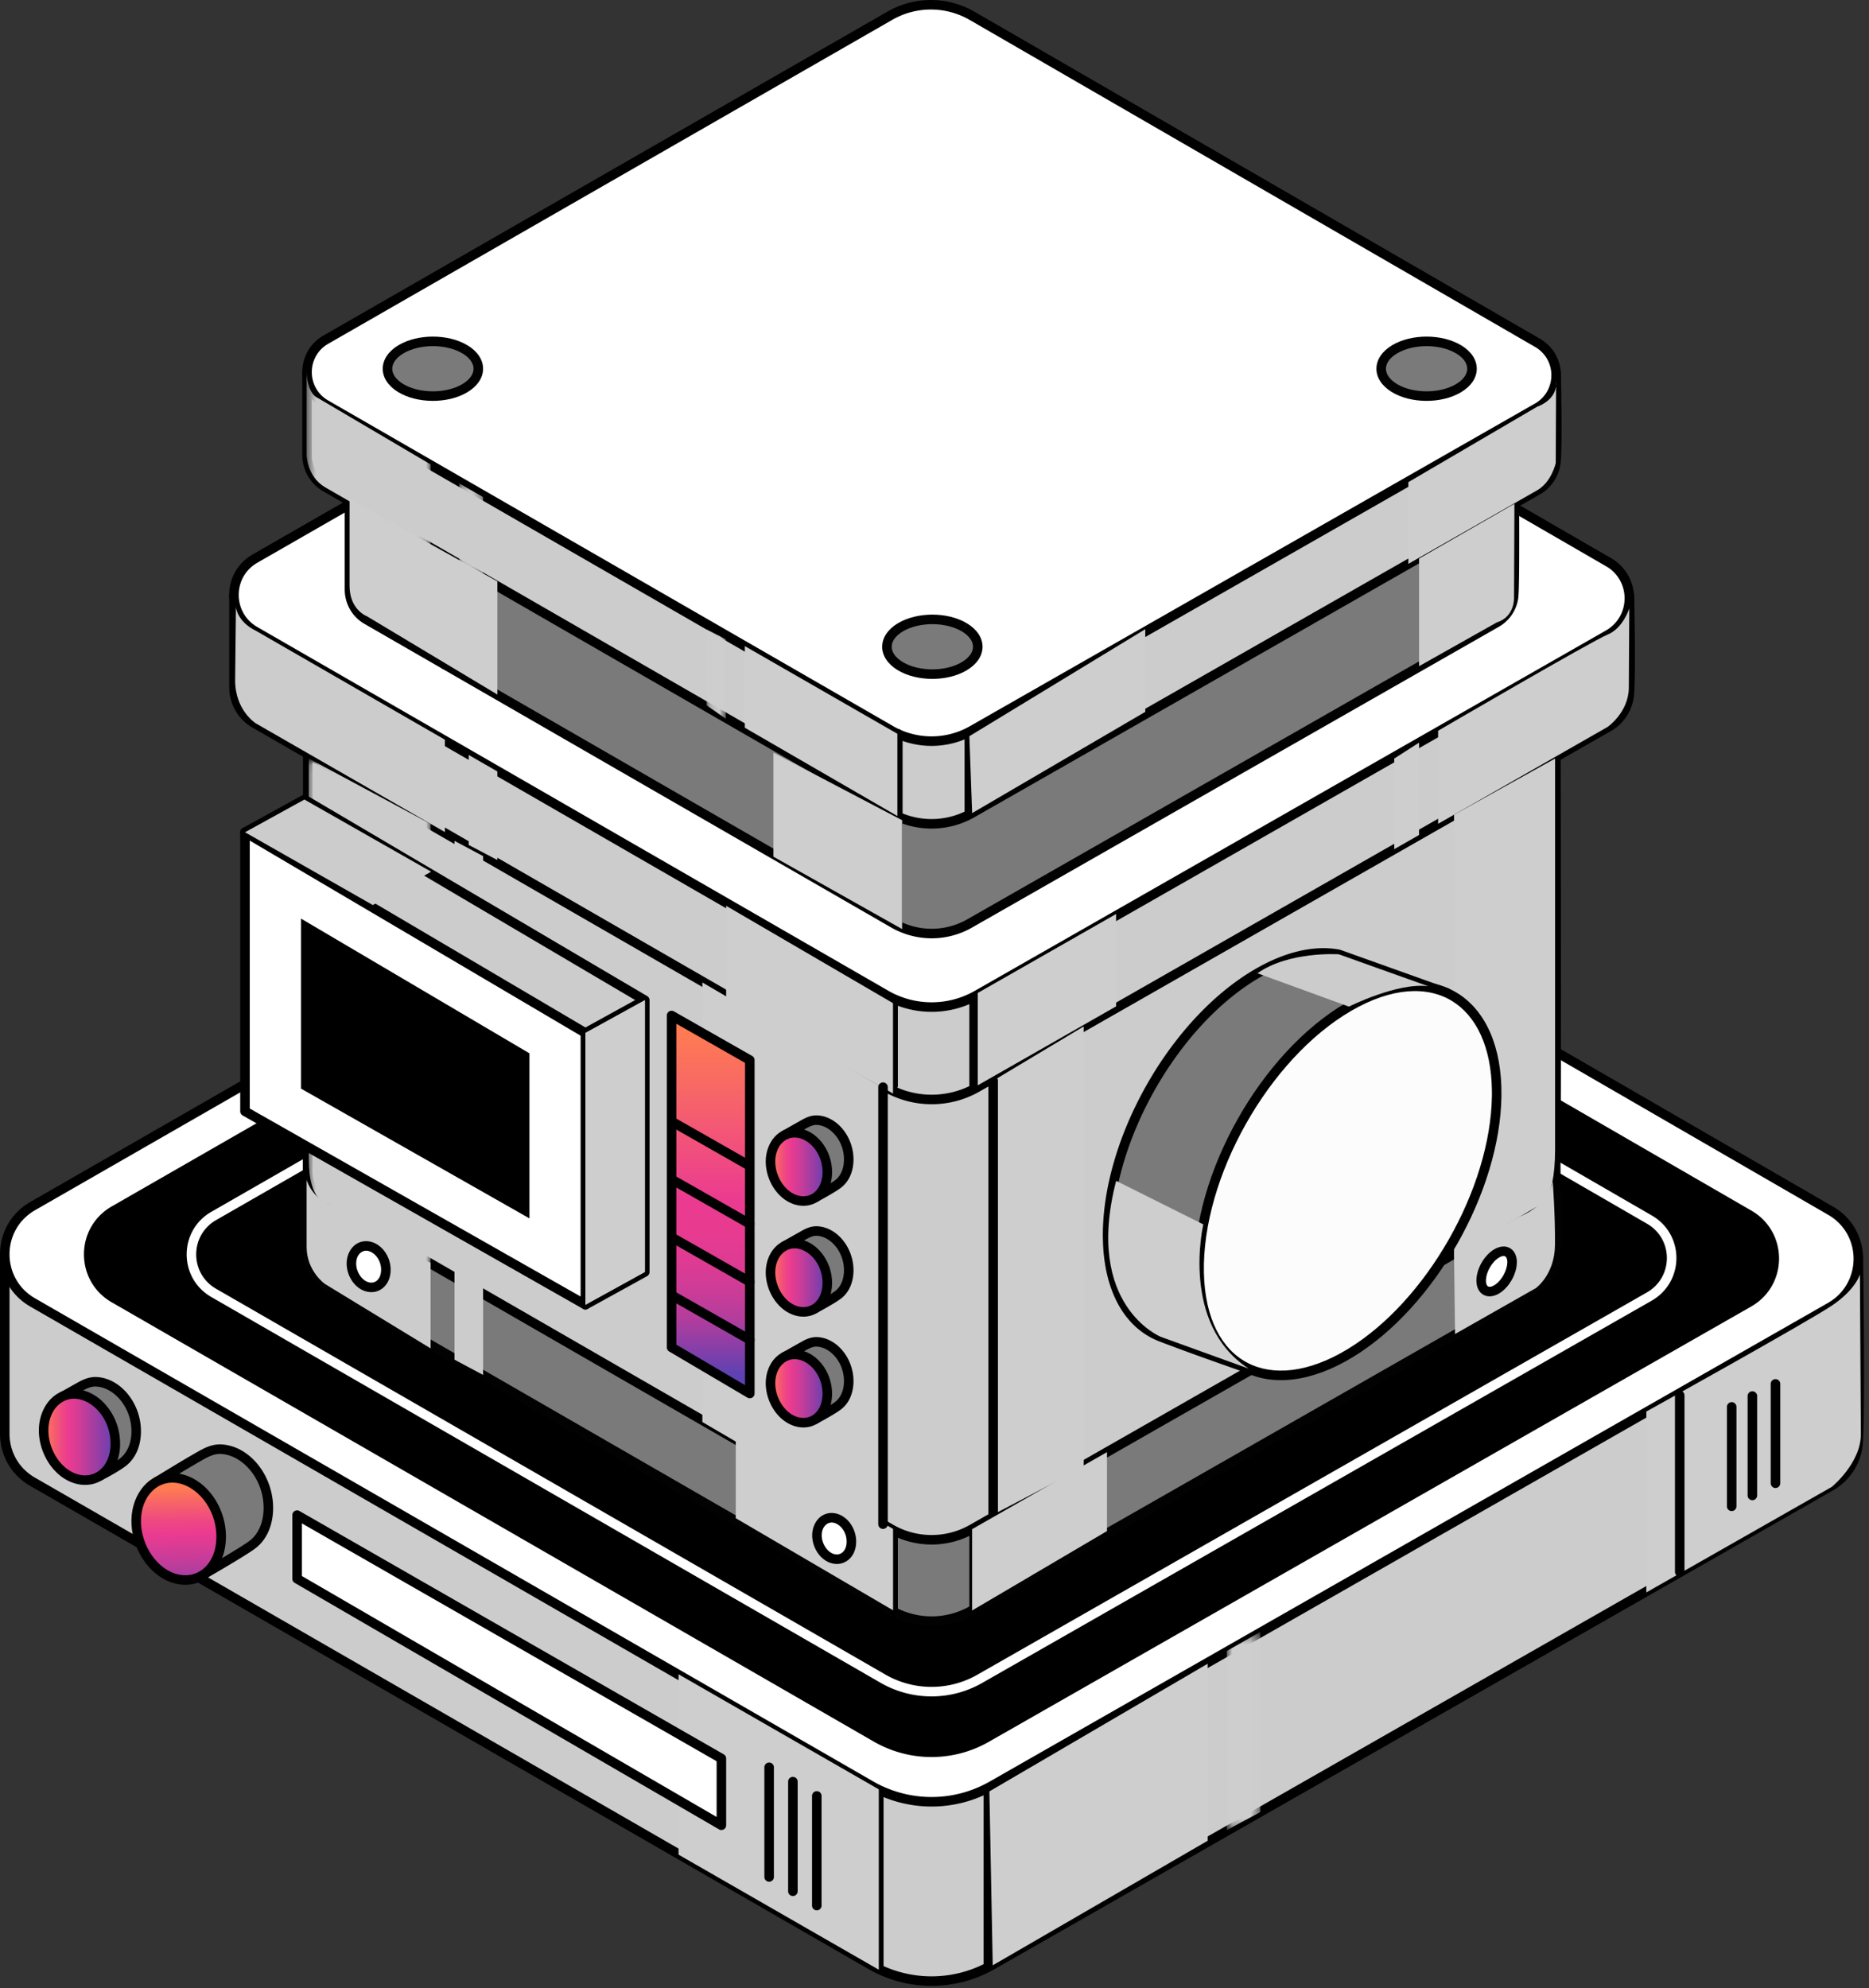
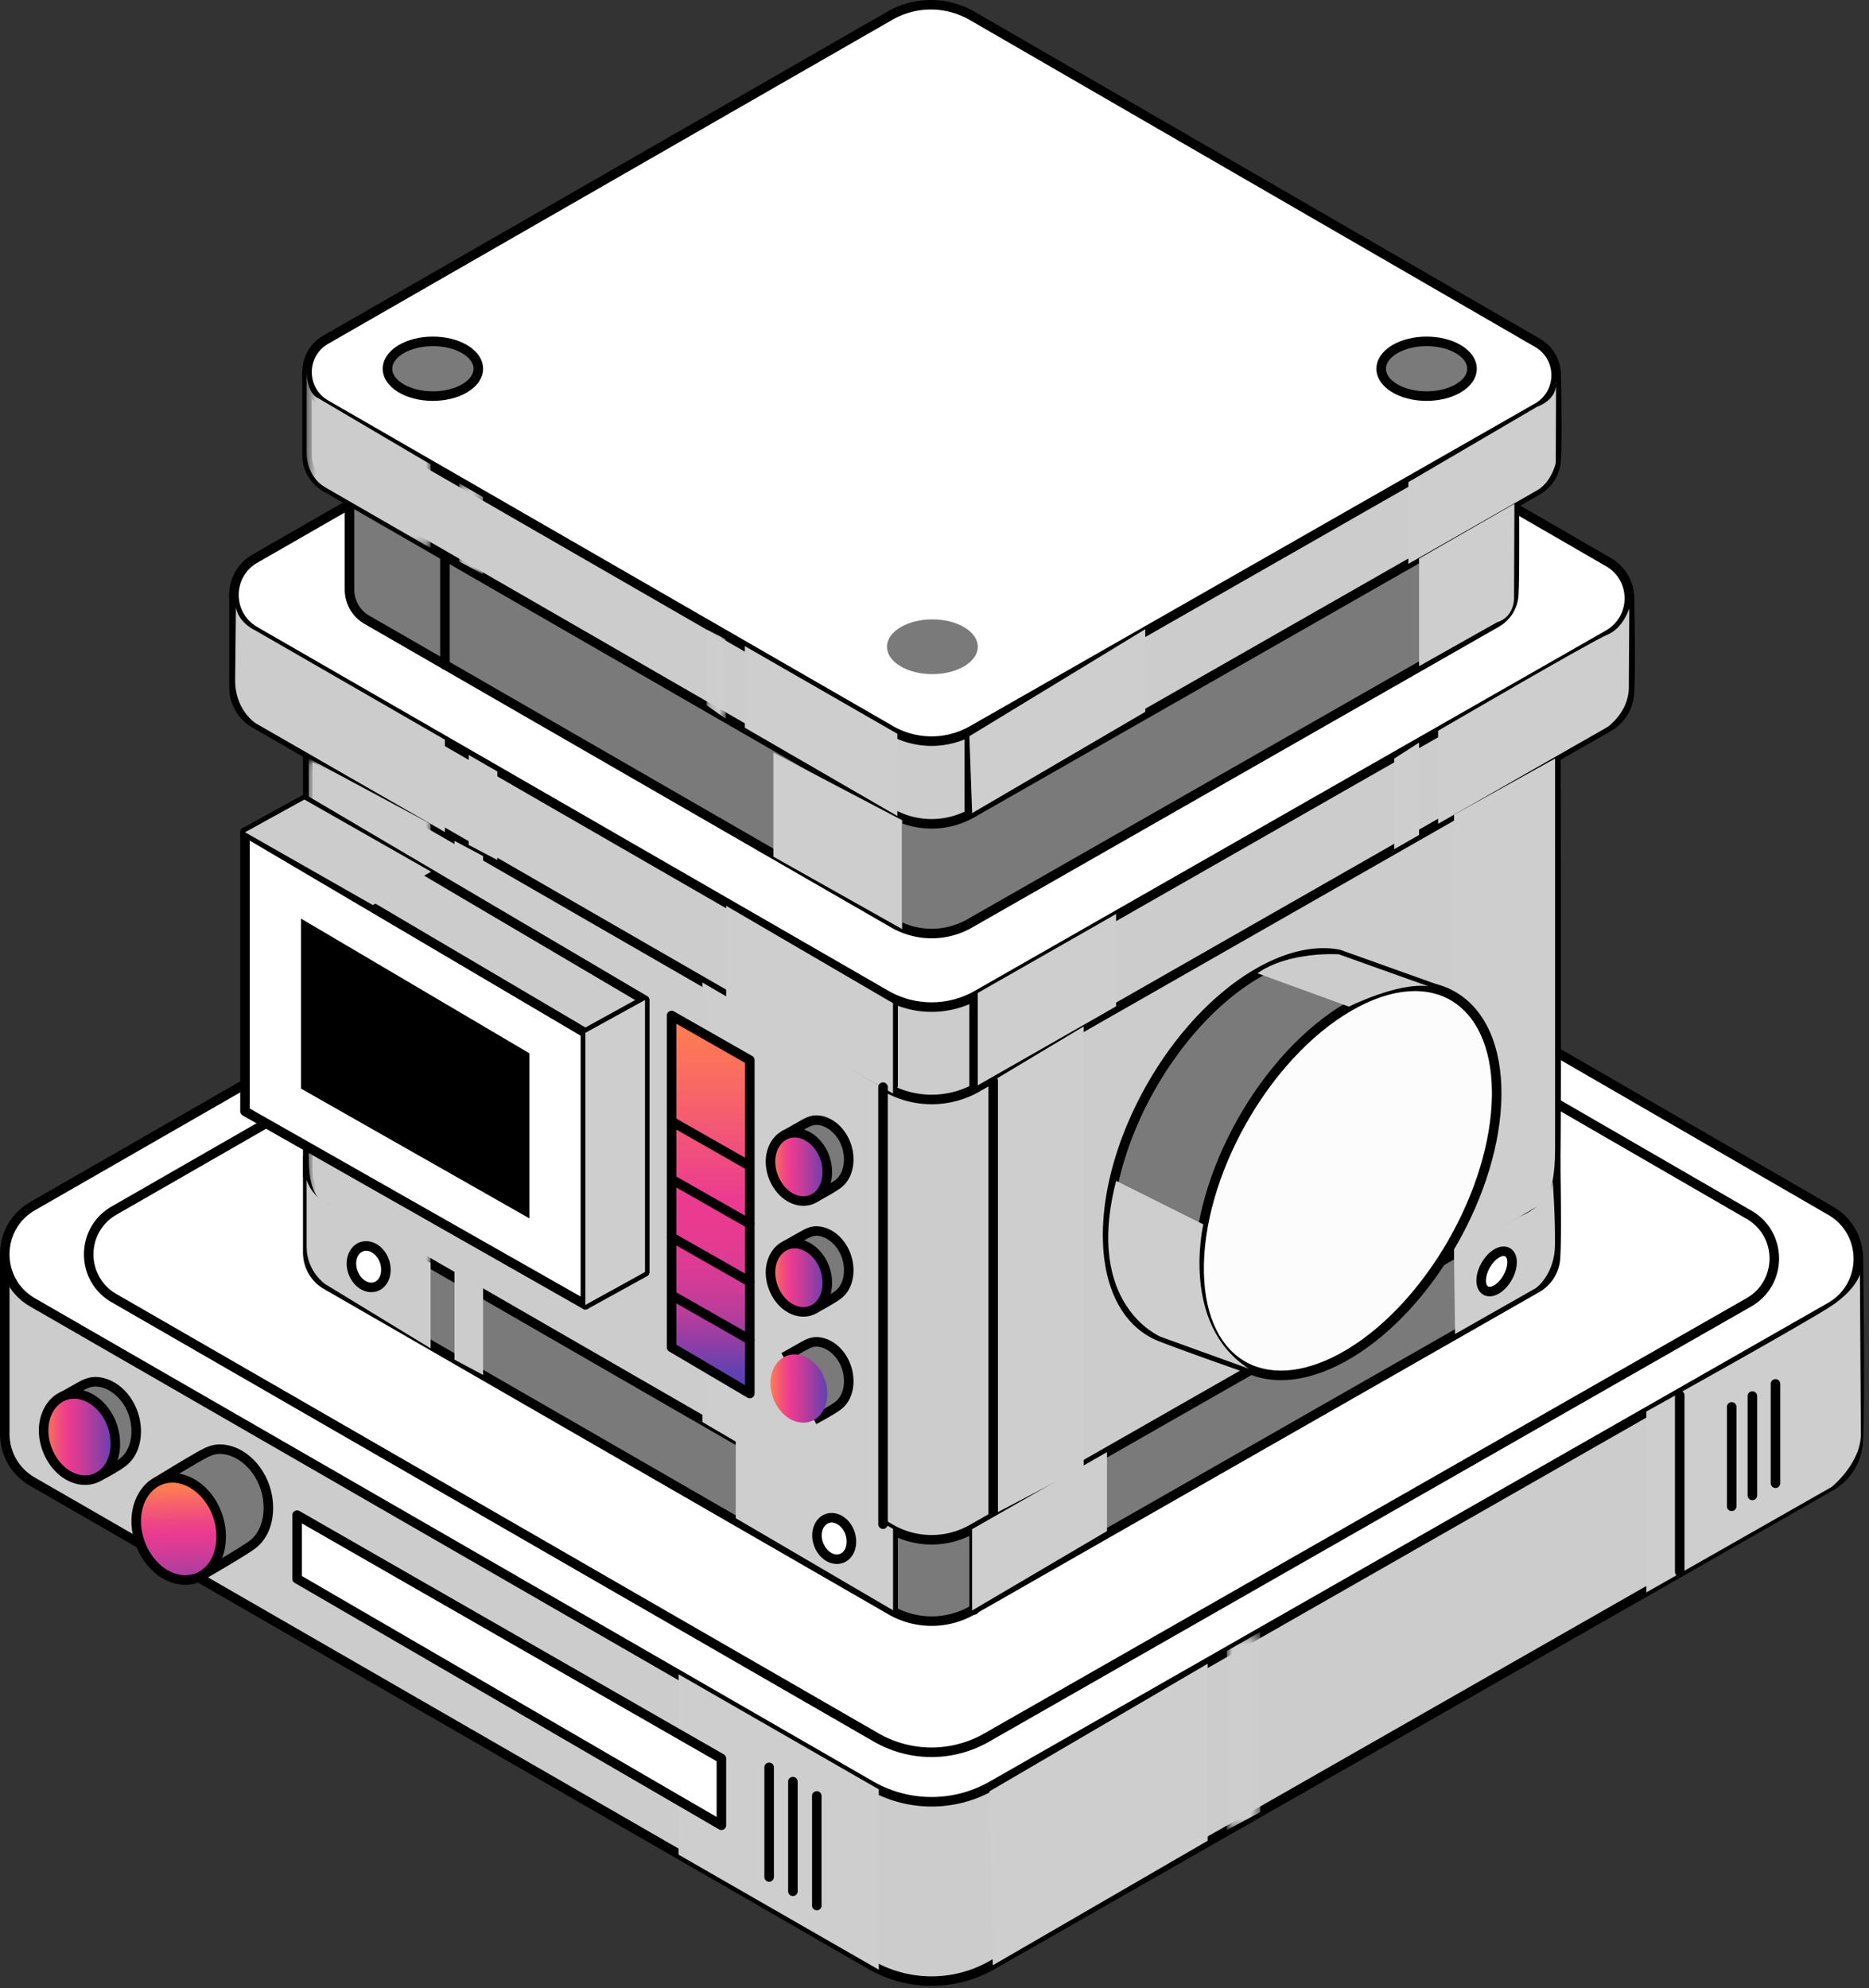
<svg xmlns="http://www.w3.org/2000/svg" width="204" height="217" fill="none">
  <rect width="100%" height="100%" fill="#333333" stroke="none" />
  <path fill="#CCC" d="M108.266 92.586a13.29 13.29 0 0 0-13.321-.042L.524 137.015v19.431c-.01 2.04.988 4.079 3.002 5.255l91.513 52.745a13.31 13.31 0 0 0 13.196.052l91.565-52.276a5.989 5.989 0 0 0 2.976-4.371c.333-2.311.063-20.831.063-20.831l-94.573-44.43v-.004Z" />
  <path fill="#CCC" d="M20.462 151.779v19.603L3.69 161.713s-3.002-.827-3.002-6.603v-18.12s.114 3.424 3.002 5.115c2.888 1.686 16.772 9.669 16.772 9.669" style="mix-blend-mode:overlay" />
  <path fill="#000" d="M94.703 92.082a13.81 13.81 0 0 1 13.822.055l.014.01 94.518 44.403.064.036a.522.522 0 0 1 .235.428v.013l.001.04.002.155.008.592.026 2.131c.02 1.773.043 4.161.057 6.622.013 2.46.015 4.995-.006 7.06-.021 2.045-.066 3.678-.156 4.299a6.508 6.508 0 0 1-3.232 4.747l-.001.001-91.565 52.277-.002.001a13.832 13.832 0 0 1-13.712-.054L3.263 162.153l-.002-.002c-2.186-1.276-3.272-3.495-3.26-5.707v-19.428c0-.201.116-.385.298-.471l94.404-44.463Zm13.257.931a12.77 12.77 0 0 0-12.796.003L1.04 137.346v19.103c-.01 1.867.902 3.727 2.742 4.802l91.513 52.745a12.791 12.791 0 0 0 12.68.05l91.561-52.274a5.471 5.471 0 0 0 2.721-3.995c.077-.535.124-2.083.145-4.16.022-2.057.019-4.586.006-7.044a1042.682 1042.682 0 0 0-.089-9.22l-94.278-44.29a.557.557 0 0 1-.082-.05Z" />
  <path fill="#fff" d="M108.266 79.197a13.292 13.292 0 0 0-13.322-.042l-91.377 52.48c-4.038 2.321-4.064 8.138-.042 10.491l91.513 52.744a13.3 13.3 0 0 0 13.197.052l91.564-52.276c4.038-2.326 4.059-8.149.031-10.496l-91.559-52.953h-.005Z" />
  <path fill="#000" d="M94.682 78.704a13.81 13.81 0 0 1 13.8.02.394.394 0 0 1 .046.023l91.56 52.953.001.001c4.374 2.549 4.351 8.871-.033 11.396l-.002.001-91.565 52.277-.001.001a13.818 13.818 0 0 1-13.713-.055v.001L3.263 142.577l-.003-.002c-4.368-2.554-4.34-8.871.045-11.391l91.377-52.48Zm13.319.943a12.772 12.772 0 0 0-12.8-.04l-91.378 52.48c-3.69 2.121-3.715 7.437-.041 9.588l91.513 52.745a12.78 12.78 0 0 0 12.679.051l91.564-52.277c3.69-2.127 3.708-7.448.029-9.594v.001l-91.529-52.936c-.013-.006-.026-.01-.037-.018Z" />
-   <path fill="#000" d="M95.398 214.743v-19.254a.52.52 0 0 1 1.041 0v19.254a.52.52 0 0 1-1.04 0Zm11.961-.521v-18.733a.52.52 0 0 1 1.041 0v18.733a.52.52 0 1 1-1.041 0Zm.301-129.785a12.086 12.086 0 0 0-12.114-.037l-83.099 47.724c-3.673 2.107-3.694 7.399-.036 9.538l83.218 47.968a12.101 12.101 0 0 0 12 .047l83.264-47.541c3.674-2.113 3.69-7.411.026-9.544l-83.264-48.15.005-.005Z" />
  <path fill="#000" d="M95.661 83.746a12.605 12.605 0 0 1 12.265.242.501.501 0 0 1 .065.045l83.193 48.109.002.001c4.009 2.335 3.992 8.132-.029 10.444l-.001.001-83.265 47.541-.002.001a12.62 12.62 0 0 1-12.516-.049l-83.217-47.968-.003-.001c-4.003-2.34-3.98-8.132.04-10.439L95.291 83.95l.37-.204Zm11.675 1.104a11.563 11.563 0 0 0-11.187-.186l-.34.188-83.098 47.724c-3.327 1.908-3.346 6.7-.032 8.638h-.001l83.215 47.966a11.582 11.582 0 0 0 11.148.227l.336-.183 83.263-47.54c3.325-1.914 3.339-6.709.023-8.641l-83.264-48.15a.566.566 0 0 1-.063-.043Z" />
  <path fill="#fff" d="M96.364 90.176a11.146 11.146 0 0 1 10.752.174c.029.01.056.022.083.038l73.117 42.286h.002c3.562 2.075 3.543 7.222-.029 9.279l-.001.001-73.123 41.749-.002.001a11.14 11.14 0 0 1-11.054-.044l-73.075-42.118-.003-.002c-3.555-2.08-3.539-7.227.035-9.279l72.971-41.905.327-.18Zm10.307 1.117a10.107 10.107 0 0 0-10.116-.034l-72.97 41.905c-2.879 1.652-2.895 5.797-.032 7.476l73.076 42.119a10.102 10.102 0 0 0 9.728.2l.293-.161 73.121-41.748c2.879-1.659 2.892-5.805.023-7.476v-.001L106.75 91.33a.498.498 0 0 1-.079-.037Z" />
  <path fill="#CECECE" d="m107.992 195.516.364 18.983 23.464-13.598V181.58l-23.828 13.936Z" style="mix-blend-mode:multiply" />
  <path fill="#7A7A7A" d="M6.86 152.398s.473-.261 1.55-.869c.666-.375 1.317-.765 2.139-.719 2.284.131 4.37 2.602 4.319 5.506-.026 1.457-.583 2.586-1.415 3.242-.833.661-2.587 1.545-2.587 1.545" />
  <path fill="#020202" d="M10.575 150.292c2.63.149 4.866 2.922 4.81 6.034-.028 1.583-.637 2.871-1.612 3.64-.452.359-1.132.763-1.675 1.068a33.767 33.767 0 0 1-.92.494l-.06.03-.014.008-.005.002-.001.001a.521.521 0 0 1-.47-.929l.001-.001.004-.001.014-.007.055-.029.206-.107c.174-.091.416-.22.682-.37.542-.303 1.155-.672 1.536-.974l.002-.001c.688-.542 1.193-1.512 1.217-2.843.048-2.695-1.89-4.866-3.829-4.976-.642-.037-1.156.259-1.854.652v-.001a277.584 277.584 0 0 1-1.463.822l-.069.038a6.66 6.66 0 0 1-.022.012h-.001a.52.52 0 1 1-.501-.912l.005-.002.017-.009.067-.038.28-.155 1.176-.662c.634-.357 1.422-.841 2.424-.784Z" />
  <path fill="url(#a)" d="M12.586 157.649c-.052 2.914-2.222 4.511-4.512 3.673-1.983-.723-3.367-3.075-3.315-5.323.052-2.243 1.52-3.97 3.502-3.856 2.285.13 4.372 2.602 4.32 5.506" />
  <path fill="#000" d="m8.296 151.624.245.021c2.499.299 4.579 2.95 4.564 5.931a.53.53 0 0 1 .006.082c-.028 1.584-.636 2.871-1.615 3.643-.985.777-2.291.988-3.596.511v-.001c-2.23-.814-3.712-3.397-3.656-5.824.056-2.434 1.682-4.5 4.052-4.363Zm-.06 1.039c-1.595-.092-2.904 1.297-2.952 3.348-.047 2.069 1.239 4.19 2.973 4.823.985.36 1.909.191 2.595-.35.68-.537 1.178-1.485 1.216-2.784a.532.532 0 0 1-.003-.061c.048-2.695-1.89-4.866-3.829-4.976Z" />
  <path fill="#CECECE" d="M74.063 182.735v19.686l21.855 12.557v-19.686l-21.856-12.557Zm105.632-28.875v19.941l20.243-11.521s3.19-2.592 3.174-5.771l-.104-17.422s-.437 1.644-3.07 3.414c-2.633 1.769-20.243 11.557-20.243 11.557" style="mix-blend-mode:multiply" />
  <g style="mix-blend-mode:multiply">
    <mask id="b" width="5" height="22" x="133" y="178" maskUnits="userSpaceOnUse" style="mask-type:luminance">
      <path fill="#fff" d="M137.549 178.318h-3.643v21.336h3.643v-21.336Z" />
    </mask>
    <g mask="url(#b)">
      <path fill="#CECECE" d="M133.906 180.192v19.55l3.643-1.962v-19.665l-3.643 2.077Z" />
    </g>
  </g>
  <path fill="#000" d="M83.43 204.856v-11.968a.52.52 0 1 1 1.04 0v11.968a.52.52 0 0 1-1.04 0Zm2.593 1.562v-11.969a.52.52 0 0 1 1.041 0v11.969a.52.52 0 0 1-1.04 0Zm2.61 1.561v-11.968a.52.52 0 1 1 1.04 0v11.968a.52.52 0 1 1-1.04 0Zm94.187-36.427v-19.253a.52.52 0 1 1 1.041 0v19.253a.52.52 0 1 1-1.041 0Zm5.672-7.15v-10.849a.52.52 0 1 1 1.041 0v10.849a.52.52 0 1 1-1.041 0Zm2.258-1.186v-10.85a.52.52 0 0 1 1.041 0v10.85a.52.52 0 0 1-1.041 0Zm2.523-1.332V151.04a.52.52 0 0 1 1.041 0v10.844a.52.52 0 1 1-1.041 0Z" />
  <path fill="#7A7A7A" d="M106.131 96.64a8.96 8.96 0 0 0-8.966-.032l-63.563 29.943v10.136c0 1.369.666 2.748 2.019 3.539l61.606 35.51a8.942 8.942 0 0 0 8.883.031l61.643-35.192a4.028 4.028 0 0 0 2.004-2.946c.224-1.556.041-11.084.041-11.084l-63.667-29.91v.005Z" />
  <path fill="#020202" d="M96.918 96.144a9.48 9.48 0 0 1 9.379-.001l.045.02 63.959 30.049.007.324v.027l.002.081.005.305.018 1.102c.014.919.029 2.16.038 3.45.009 1.289.011 2.63-.004 3.747-.014 1.101-.044 2.026-.106 2.456a4.545 4.545 0 0 1-2.259 3.322l-.002.001-61.643 35.193h-.001a9.465 9.465 0 0 1-9.399-.032v-.001L35.35 140.678l-.003-.002c-1.527-.893-2.277-2.452-2.277-3.988v-10.467l63.848-30.077ZM34.11 136.688c0 1.201.582 2.4 1.761 3.089l61.604 35.509a8.424 8.424 0 0 0 8.366.029l61.642-35.192a3.503 3.503 0 0 0 1.747-2.566v-.001c.05-.348.081-1.198.095-2.321.015-1.107.013-2.44.004-3.727a388.846 388.846 0 0 0-.056-4.541l-.001-.088-62.633-29.425v.092l-.782-.456a8.44 8.44 0 0 0-8.445-.03l-.018.011-.02.009-63.264 29.801v9.807Z" />
  <path fill="#000" d="M96.96 175.715v-9.367a.52.52 0 0 1 1.042 0v9.367a.52.52 0 1 1-1.041 0Zm8.845.001v-9.887a.52.52 0 0 1 1.04 0v9.887a.52.52 0 0 1-1.04 0Z" />
  <path fill="#CCC" d="M106.131 37.11a8.96 8.96 0 0 0-8.966-.032L33.602 67.02v60.79a4.04 4.04 0 0 0 2.019 3.539l61.606 35.51a8.945 8.945 0 0 0 8.883.031l61.643-35.193a4.024 4.024 0 0 0 2.004-2.945c.224-1.556.041-61.732.041-61.732l-63.667-29.91Z" />
  <path fill="#000" d="M96.921 36.611a9.482 9.482 0 0 1 9.431.031l63.657 29.907.065.037a.52.52 0 0 1 .234.433l-.52.001a44.3 44.3 0 0 1 .52 0v.042l.001.13.001.503.005 1.912.018 6.839c.014 5.666.029 13.236.038 20.856.009 7.619.01 15.288-.004 21.149-.007 2.93-.018 5.41-.034 7.206-.009.898-.018 1.626-.029 2.156-.011.507-.023.876-.043 1.013a4.546 4.546 0 0 1-2.259 3.322l-.002.001-61.643 35.193h-.001a9.465 9.465 0 0 1-9.399-.032L35.35 131.799l-.003-.001a4.561 4.561 0 0 1-2.277-3.99V67.021h.52-.52a.52.52 0 0 1 .3-.472l63.55-29.938Zm8.937.948a8.44 8.44 0 0 0-8.482-.01l-63.265 29.8v60.463a3.519 3.519 0 0 0 1.758 3.085l61.608 35.511h-.001a8.426 8.426 0 0 0 8.121.163l.246-.134 61.64-35.191a3.506 3.506 0 0 0 1.748-2.567v-.001l.002-.019.004-.055.009-.187c.006-.155.011-.364.017-.626.011-.523.021-1.247.029-2.143.016-1.793.027-4.27.034-7.2.015-5.859.013-13.526.004-21.145a15091.6 15091.6 0 0 0-.056-27.693l-.005-1.912-.001-.347-63.369-29.771a.668.668 0 0 1-.041-.021Z" />
  <path fill="#CCC" d="M106.644 31.578a10.008 10.008 0 0 0-10.027-.031l-71.078 33.48v9.966a4.529 4.529 0 0 0 2.258 3.96l68.892 39.709a10.012 10.012 0 0 0 9.934.037l68.934-39.356a4.52 4.52 0 0 0 2.243-3.294c.25-1.738.047-11.022.047-11.022l-71.192-33.45h-.011Z" />
  <path fill="#000" d="M96.381 31.084a10.527 10.527 0 0 1 10.471.011c.01.004.02.007.029.012l71.192 33.449a.52.52 0 0 1 .298.46v.001l.001.005v.02l.002.079.006.298.019 1.077c.016.898.033 2.115.043 3.386.01 1.27.012 2.599-.005 3.719-.015 1.106-.049 2.047-.117 2.521v.002a5.04 5.04 0 0 1-2.499 3.67h-.001l-68.934 39.356-.001.001a10.535 10.535 0 0 1-10.146.131l-.305-.17-68.891-39.709-.005-.002a5.05 5.05 0 0 1-2.515-4.41v-9.964a.52.52 0 0 1 .3-.47L96.38 31.083Zm10.006.943a9.489 9.489 0 0 0-9.544-.01l-70.779 33.34v9.637a4.009 4.009 0 0 0 1.998 3.507l68.892 39.71a9.49 9.49 0 0 0 9.416.035l68.934-39.356a3.997 3.997 0 0 0 1.986-2.918c.056-.395.091-1.265.107-2.386.016-1.11.014-2.428.004-3.696a356.004 356.004 0 0 0-.064-4.53l-70.854-33.29a.532.532 0 0 1-.096-.043Z" />
  <path fill="#fff" d="M106.643 21.493a10.008 10.008 0 0 0-10.028-.031L27.822 60.968c-3.039 1.749-3.06 6.125-.031 7.9l68.892 39.709a10.013 10.013 0 0 0 9.934.037l68.933-39.356c3.039-1.749 3.055-6.135.021-7.9l-68.928-39.86v-.005Z" />
  <path fill="#000" d="M96.67 20.841a10.527 10.527 0 0 1 10.239.203c.019.01.036.023.053.035l68.874 39.83h.001c3.381 1.966 3.363 6.853-.023 8.8l-.001.002-68.933 39.355-.002.001a10.531 10.531 0 0 1-10.145.131l-.305-.169-68.892-39.71-.004-.002c-3.373-1.976-3.35-6.852.036-8.8L96.36 21.012l.308-.17Zm9.67 1.077a9.487 9.487 0 0 0-9.183-.158l-.278.154L28.086 61.42c-2.692 1.549-2.71 5.424-.031 6.997l68.893 39.71a9.491 9.491 0 0 0 9.416.035l68.933-39.355c2.691-1.55 2.704-5.435.018-6.998v.001l-68.928-39.86a.592.592 0 0 1-.047-.032Z" />
  <path fill="#000" d="M96.96 118.475v-9.367a.52.52 0 0 1 1.042 0v9.367a.52.52 0 0 1-1.041 0Zm8.845 0v-9.367a.52.52 0 0 1 1.04 0v9.367a.52.52 0 0 1-1.04 0Z" />
  <path fill="#7A7A7A" d="M105.833 19.942a8.361 8.361 0 0 0-8.367-.026L38.148 47.855v16.474c0 1.28.625 2.566 1.884 3.305l57.49 33.137a8.354 8.354 0 0 0 8.29.031l57.522-32.84a3.75 3.75 0 0 0 1.868-2.748c.208-1.452.042-17.36.042-17.36l-59.411-27.912Z" />
  <path fill="#020202" d="M97.231 19.45a8.881 8.881 0 0 1 8.837.029l59.69 28.044.003.326v.012l.001.034.001.134.005.507.016 1.823c.013 1.515.026 3.55.034 5.63.008 2.08.009 4.206-.004 5.905-.007.849-.017 1.593-.033 2.172-.015.564-.035 1.004-.066 1.222a4.274 4.274 0 0 1-2.125 3.125l-.001.001-57.522 32.84-.001.001a8.875 8.875 0 0 1-8.806-.033L39.77 68.085l-.004-.002c-1.432-.84-2.141-2.305-2.141-3.753V47.525l.299-.14L97.23 19.448ZM38.666 64.33c0 1.11.539 2.215 1.623 2.853l57.49 33.137a7.835 7.835 0 0 0 7.774.03l57.52-32.84a3.23 3.23 0 0 0 1.611-2.37c.021-.145.041-.52.056-1.102.016-.57.026-1.306.033-2.152.014-1.693.012-3.815.005-5.894-.008-2.078-.022-4.111-.035-5.625l-.016-1.821-.004-.36-59.114-27.773-.021-.01-.02-.011a7.84 7.84 0 0 0-7.846-.025l-.018.01-.02.01-59.018 27.798V64.33Z" />
  <path fill="#CCC" d="M106.131 10.763a8.968 8.968 0 0 0-8.977-.032L33.524 40.7v8.924a4.042 4.042 0 0 0 2.024 3.544l61.669 35.546a8.951 8.951 0 0 0 8.893.032l61.706-35.23a4.034 4.034 0 0 0 2.003-2.945c.224-1.556.042-9.866.042-9.866l-63.73-29.942Z" />
  <path fill="#000" d="M96.913 10.265a9.486 9.486 0 0 1 9.443.034l63.715 29.935.064.036a.52.52 0 0 1 .235.424v.006l.001.018.001.07.005.268.018.964c.014.804.029 1.893.038 3.031a159.72 159.72 0 0 1-.003 3.33c-.015.99-.045 1.836-.106 2.265a4.557 4.557 0 0 1-2.259 3.322h-.002l-61.706 35.23-.001.001a9.472 9.472 0 0 1-9.41-.034L35.277 53.62h-.002a4.564 4.564 0 0 1-2.283-3.996V40.7l.006-.074a.52.52 0 0 1 .293-.397l63.622-29.964Zm8.945.948a8.447 8.447 0 0 0-8.493-.01L34.033 41.03v8.596a3.522 3.522 0 0 0 1.766 3.093l61.667 35.545a8.43 8.43 0 0 0 8.131.164l.246-.135 61.704-35.228a3.514 3.514 0 0 0 1.746-2.567c.051-.35.081-1.126.096-2.132.014-.992.012-2.173.004-3.307a325.992 325.992 0 0 0-.056-3.983l-.001-.037-63.437-29.805c-.014-.006-.027-.014-.041-.021Z" />
  <path fill="#fff" d="M106.131 1.74a8.968 8.968 0 0 0-8.977-.032l-61.58 35.364c-2.722 1.561-2.737 5.485-.026 7.072l61.669 35.547a8.951 8.951 0 0 0 8.893.031l61.706-35.23c2.721-1.565 2.732-5.489.021-7.07L106.136 1.738h-.005Z" />
  <path fill="#000" d="M97.163 1.104a9.487 9.487 0 0 1 9.179.164c.015.006.03.013.044.022l61.7 35.681.002.001c3.056 1.783 3.045 6.206-.023 7.972l-.002.001-61.706 35.23h-.001a9.472 9.472 0 0 1-9.41-.033L35.277 44.595l-.003-.002c-3.056-1.788-3.04-6.212.03-7.973l61.58-35.364.279-.153Zm8.695 1.085a8.447 8.447 0 0 0-8.456-.03v.001l-61.58 35.364c-2.374 1.362-2.389 4.786-.022 6.172L97.465 79.24v.001a8.43 8.43 0 0 0 8.375.03l61.704-35.229.11-.065c2.264-1.408 2.237-4.745-.09-6.105L105.888 2.204l-.03-.015Z" />
-   <path fill="#000" d="M97.477 88.814v-8.727a.52.52 0 1 1 1.04 0v8.727a.52.52 0 0 1-1.04 0Zm7.804 0v-8.846a.52.52 0 0 1 1.041 0v8.846a.52.52 0 1 1-1.041 0Z" />
+   <path fill="#000" d="M97.477 88.814v-8.727v8.727a.52.52 0 0 1-1.04 0Zm7.804 0v-8.846a.52.52 0 0 1 1.041 0v8.846a.52.52 0 1 1-1.041 0Z" />
  <path fill="#CECECE" d="M97.477 166.864v8.888l-17.172-10.053v-8.654l17.172 9.819Z" style="mix-blend-mode:multiply" />
  <g style="mix-blend-mode:overlay">
    <mask id="c" width="14" height="56" x="33" y="83" maskUnits="userSpaceOnUse" style="mask-type:luminance">
      <path fill="#fff" d="M46.998 83.09h-13.53v55.159h13.53v-55.16Z" />
    </mask>
    <g mask="url(#c)">
      <path fill="#CCC" d="M46.999 89.932v48.264l-11.277-6.889s-2.019-.068-2.019-4.757V82.787L47 89.927v.005Z" />
    </g>
  </g>
  <path fill="#CECECE" d="M118.285 160.12v-48.093l-9.887 5.927v47.354l9.887-5.188Z" style="mix-blend-mode:multiply" />
  <path fill="#7A7A7A" d="M17.133 161.712s3.226-1.978 4.501-2.696c.786-.442 1.561-.905 2.54-.848 2.71.156 5.177 3.086 5.12 6.525-.031 1.728-.687 3.065-1.68 3.846-.99.78-5.735 3.497-5.735 3.497" />
  <path fill="#020202" d="M24.201 157.648v.001c3.056.176 5.67 3.406 5.61 7.053v.001c-.033 1.853-.74 3.349-1.879 4.244-.529.417-2 1.313-3.294 2.08a188.257 188.257 0 0 1-2.297 1.342l-.153.087a.406.406 0 0 1-.04.023.069.069 0 0 1-.01.006l-.003.002a.52.52 0 1 1-.518-.903l.001-.001.003-.001a.074.074 0 0 0 .01-.006l.04-.022.15-.087.55-.318c.46-.266 1.082-.629 1.736-1.016 1.325-.786 2.72-1.639 3.18-2.003l.002-.001c.848-.666 1.453-1.844 1.482-3.445.053-3.232-2.265-5.86-4.63-5.997-.7-.04-1.276.237-1.956.615l-.299.168c-.629.354-1.747 1.024-2.714 1.608-.483.292-.925.561-1.247.758l-.383.233-.104.064a.666.666 0 0 0-.027.017l-.007.004-.002.001a.52.52 0 0 1-.544-.887v-.001l.002-.001.007-.004.027-.016.105-.065.384-.234c.323-.197.766-.467 1.25-.759a126.45 126.45 0 0 1 2.743-1.626c.754-.424 1.667-.982 2.825-.914Z" />
  <path fill="url(#d)" d="M24.142 167.831c-.063 3.455-2.633 5.344-5.344 4.355-2.352-.858-3.991-3.642-3.93-6.312.063-2.659 1.801-4.709 4.153-4.574 2.712.156 5.178 3.086 5.12 6.526v.005Z" />
  <path fill="#000" d="M19.048 160.781c3.054.176 5.667 3.401 5.611 7.045v.014c-.034 1.855-.744 3.35-1.877 4.244-1.138.898-2.65 1.144-4.166.592v-.001c-2.6-.949-4.337-3.964-4.27-6.813.067-2.85 1.963-5.239 4.702-5.081Zm-.06 1.039c-1.964-.113-3.544 1.598-3.602 4.066-.058 2.49 1.482 5.043 3.586 5.811 1.196.436 2.325.233 3.165-.43.846-.667 1.452-1.845 1.481-3.445v-.005c.054-3.232-2.264-5.861-4.63-5.997Z" />
  <path fill="#fff" d="M92.927 168.3c-.026 1.405-1.072 2.17-2.17 1.77-.952-.349-1.618-1.478-1.592-2.561.026-1.077.733-1.909 1.686-1.857 1.098.062 2.102 1.254 2.076 2.648Z" />
  <path fill="#000" d="M90.884 165.132c1.444.082 2.598 1.576 2.568 3.178-.015.83-.335 1.531-.881 1.961-.551.434-1.278.546-1.988.287-1.2-.439-1.964-1.798-1.934-3.061.031-1.269.897-2.438 2.235-2.365Zm-.058 1.039c-.566-.03-1.115.466-1.136 1.351-.022.902.545 1.8 1.25 2.059.388.142.734.072.987-.127.258-.204.474-.588.484-1.163.022-1.186-.833-2.077-1.585-2.12Z" />
  <path fill="#CECECE" d="M95.918 118.47v47.999l-19.254-11.266v-47.974l19.254 11.241Z" style="mix-blend-mode:multiply" />
  <path fill="#000" d="M97.43 100.767V89.501a.52.52 0 0 1 1.04 0v11.266a.52.52 0 0 1-1.04 0ZM48.04 72.552V60.714a.52.52 0 1 1 1.04 0v11.838a.52.52 0 0 1-1.04 0Z" />
  <path fill="#7A7A7A" d="M105.278 68.477c1.941 1.176 1.931 3.075-.036 4.241-1.962 1.16-5.105 1.14-7.02-.041-1.904-1.177-1.873-3.055.058-4.21 1.935-1.156 5.063-1.156 6.993.01" />
-   <path fill="#020202" d="M101.776 67.081c1.336.001 2.699.307 3.764.95l-.539.892c-.865-.523-2.031-.8-3.226-.801-1.194-.001-2.362.273-3.231.791-.868.519-1.206 1.135-1.214 1.658-.007.521.31 1.136 1.163 1.662l.164.097c.839.467 1.933.718 3.058.725 1.124.007 2.23-.23 3.09-.69l.17-.095c.884-.524 1.224-1.146 1.228-1.672.004-.526-.326-1.148-1.197-1.676l.539-.89c1.07.648 1.706 1.564 1.699 2.573-.008 1.01-.657 1.92-1.739 2.56h-.001c-1.08.64-2.454.94-3.796.93-1.34-.007-2.704-.324-3.761-.976-1.053-.65-1.672-1.562-1.658-2.563.015-.999.657-1.9 1.72-2.536h.001c1.067-.637 2.43-.94 3.766-.939Z" />
  <path fill="#7A7A7A" d="M50.763 38.134c1.94 1.176 1.93 3.076-.037 4.241-1.961 1.16-5.104 1.14-7.02-.041-1.904-1.176-1.873-3.055.058-4.21 1.936-1.155 5.063-1.155 6.994.01" />
  <path fill="#020202" d="M47.26 36.738c1.336.002 2.7.308 3.764.95l-.538.892c-.866-.523-2.032-.8-3.227-.801-1.194-.001-2.362.273-3.231.792-.867.518-1.206 1.134-1.214 1.657-.007.521.311 1.136 1.163 1.663l.164.096c.84.467 1.934.718 3.059.725 1.124.007 2.23-.23 3.09-.69l.169-.095c.884-.524 1.224-1.146 1.228-1.672.004-.526-.325-1.148-1.197-1.676l.54-.89c1.07.648 1.706 1.564 1.698 2.574-.008 1.008-.657 1.919-1.74 2.56-1.08.639-2.454.938-3.795.93-1.341-.008-2.705-.324-3.762-.977-1.053-.65-1.672-1.562-1.657-2.563.014-.998.657-1.9 1.72-2.536 1.067-.637 2.43-.94 3.767-.939Z" />
  <path fill="#7A7A7A" d="M159.216 38.134c1.941 1.176 1.931 3.076-.036 4.241-1.962 1.16-5.105 1.14-7.02-.041-1.905-1.176-1.874-3.055.057-4.21 1.936-1.155 5.063-1.155 6.994.01" />
  <path fill="#020202" d="M155.721 36.738c1.336.002 2.699.308 3.764.95l-.538.892c-.866-.523-2.032-.8-3.227-.801-1.194-.001-2.362.273-3.231.792h-.001c-.866.518-1.205 1.134-1.213 1.657-.007.521.311 1.136 1.163 1.663l.164.096c.839.467 1.934.718 3.058.725 1.125.007 2.23-.23 3.091-.69l.169-.095c.884-.524 1.224-1.146 1.228-1.672.004-.526-.325-1.148-1.197-1.676l.54-.89c1.069.648 1.706 1.564 1.698 2.574-.008 1.008-.657 1.919-1.739 2.56h-.001c-1.08.639-2.454.938-3.795.93-1.341-.008-2.705-.324-3.762-.977-1.053-.65-1.672-1.562-1.657-2.563.014-.998.657-1.9 1.72-2.536 1.067-.637 2.431-.94 3.766-.939Z" />
  <path fill="#000" d="M107.883 165.308v-47.354a.52.52 0 0 1 1.041 0v47.354a.52.52 0 0 1-1.041 0Z" />
  <path fill="#CCC" d="M49.61 91.774v56.622l3.122 1.67V93.44l-3.123-1.666Z" style="mix-blend-mode:overlay" />
  <g style="mix-blend-mode:overlay">
    <mask id="e" width="14" height="20" x="33" y="40" maskUnits="userSpaceOnUse" style="mask-type:luminance">
      <path fill="#fff" d="M46.998 40.419h-13.53v19.254h13.53V40.419Z" />
    </mask>
    <g mask="url(#e)">
      <path fill="#CCC" d="M46.998 59.823v-9.137l-12.312-7.254s-1.124-.328-1.217-2.852v9.034s-.005 2.404 2.045 3.585l11.484 6.62v.004Z" />
    </g>
  </g>
  <g style="mix-blend-mode:overlay">
    <mask id="f" width="3" height="11" x="50" y="52" maskUnits="userSpaceOnUse" style="mask-type:luminance">
      <path fill="#fff" d="M52.727 52.388h-2.602v10.407h2.602V52.388Z" />
    </mask>
    <g mask="url(#f)">
      <path fill="#CCC" d="M50.125 52.757v8.534l2.602 1.379v-8.415l-2.602-1.498Z" />
    </g>
  </g>
-   <path fill="#CECECE" d="M54.288 63.456v12.348L40.06 67.265s-1.91-.687-1.905-3.34v-9.461l16.132 8.987v.005Z" style="mix-blend-mode:multiply" />
  <path fill="#CCC" d="M48.56 80.732v10.08l-20.632-11.86s-2.264-1.4-2.264-4.71l.088-8.023s.068 1.587 2.176 2.622l20.632 11.89Zm2.604 1.67v9.82l3.122 1.644v-9.668l-3.122-1.796Zm-4.166 55.436v9.325l-11.5-7.009s-2.03-1.374-2.03-4.075v-7.301s.474 1.666 2.03 2.399c1.556.739 11.5 6.661 11.5 6.661Z" style="mix-blend-mode:overlay" />
  <path fill="#fff" d="M42.122 138.633c-.026 1.405-1.072 2.17-2.17 1.77-.952-.349-1.618-1.478-1.592-2.561.026-1.077.734-1.909 1.686-1.857 1.098.062 2.102 1.254 2.076 2.648Z" />
  <path fill="#000" d="M40.071 135.466h.001c1.444.082 2.597 1.576 2.568 3.178-.016.83-.336 1.531-.882 1.961-.55.434-1.278.546-1.987.287-1.2-.439-1.965-1.798-1.934-3.061.03-1.269.896-2.438 2.234-2.365Zm-.058 1.039c-.566-.03-1.115.466-1.136 1.351-.022.902.545 1.8 1.25 2.059.389.142.734.072.987-.127.258-.204.474-.588.485-1.163.022-1.186-.833-2.077-1.586-2.12Z" />
  <path fill="#CECECE" d="M154.891 72.703v-11.74l10.407-5.979-.042 10.179s.141 2.139-1.883 2.768l-8.482 4.777v-.005Zm2.078 7.265v9.944l18.499-10.574s2.264-1.555 2.316-4.235l.052-8.696s-.682 2.17-2.368 2.852c-1.686.681-18.499 10.496-18.499 10.496m1.849 65.842 8.83-5.016s2.04-1.462 2.077-4.684c.036-3.226-.25-7.014-.25-7.014s-.229 2.524-3.674 3.929c-1.592.957-7.098 4.006-7.098 4.006l.115 8.784v-.005Z" style="mix-blend-mode:multiply" />
  <path fill="#fff" d="M113.193 167.578c-.016 1.072-.76 2.362-1.665 2.909-.922.556-1.692.156-1.707-.916-.021-1.098.749-2.456 1.707-3.008.947-.546 1.686-.078 1.67 1.015" />
  <path fill="#000" d="M111.272 166.112c.569-.329 1.206-.422 1.729-.1.515.317.731.923.721 1.572l-.52-.007-.083-.002.078.002.52.007c-.009.645-.234 1.322-.567 1.903-.313.545-.745 1.048-1.248 1.38l-.101.064c-.551.333-1.177.448-1.707.167-.535-.285-.78-.872-.789-1.521-.012-.664.212-1.369.554-1.973.343-.604.834-1.16 1.413-1.493v.001Zm1.183.786c-.079-.049-.286-.103-.663.115-.379.218-.752.618-1.028 1.105-.242.426-.387.879-.415 1.276l-.004.166v.002c.007.424.155.573.238.617.09.047.309.085.68-.139l.134-.089c.313-.225.614-.572.85-.981.268-.469.423-.974.429-1.401h.006c.006-.443-.14-.618-.227-.671Z" />
  <path fill="#fff" d="M165.052 137.806c-.016 1.072-.76 2.363-1.665 2.909-.921.557-1.691.156-1.707-.916-.021-1.098.749-2.456 1.707-3.008.947-.546 1.686-.078 1.67 1.015" />
  <path fill="#000" d="M163.116 136.342c.569-.328 1.206-.422 1.728-.1.516.317.731.924.722 1.573l-.52-.008-.084-.001.079.001.52.008c-.009.645-.234 1.321-.568 1.903-.312.545-.744 1.047-1.247 1.38l-.101.064c-.551.332-1.177.448-1.707.167-.536-.285-.78-.873-.79-1.521l.001-.001c-.012-.664.211-1.369.554-1.972.343-.605.834-1.16 1.413-1.493Zm1.183.786c-.08-.049-.286-.103-.664.115v.001c-.379.218-.751.618-1.027 1.104-.242.427-.388.88-.415 1.276l-.004.167v.002c.006.423.155.572.238.617.089.047.309.085.679-.139l.135-.089c.313-.226.614-.572.849-.982.269-.468.424-.973.43-1.4h.005c.007-.444-.139-.618-.226-.672Z" />
  <path fill="#CECECE" d="M98.464 89.521v11.88l-14.05-7.904v-11.35l14.05 7.374Zm26.542-11.828V68.67l-19.201 11.682.302 8.394 18.899-11.053ZM97.47 109.488v9.861l-18.212-10.313V98.862l18.213 10.626Zm-16.173-38.97v8.908l16.652 9.638v-8.977l-16.652-9.57Z" style="mix-blend-mode:multiply" />
  <g style="mix-blend-mode:multiply">
    <mask id="g" width="3" height="13" x="77" y="67" maskUnits="userSpaceOnUse" style="mask-type:luminance">
      <path fill="#fff" d="M77.133 79.546h2.081V69.14l-2.081-1.54v11.947Z" />
    </mask>
    <g mask="url(#g)">
      <path fill="#CECECE" d="M79.214 69.764v8.68l-2.081-1.457v-8.285l2.081 1.062Z" />
    </g>
  </g>
  <path fill="#000" d="M95.86 166.349v-47.692a.52.52 0 0 1 1.04 0v47.692a.52.52 0 1 1-1.04 0Z" />
  <path fill="#CECECE" d="M153.719 61.724v-9.102l14.06-8.232s2.264-.718 2.071-2.779l-.041 8.925s-.453 2.081-2.03 2.976l-14.06 8.03m4.992 27.376v48.098l9.034-5.318s1.993.031 1.993-6.276V82.788l-11.027 6.13Z" style="mix-blend-mode:multiply" />
  <path fill="#CCC" d="m33.226 87.263-6.484 3.57L63.897 142.4l6.483-3.575v-29.661L33.226 87.263Z" />
  <path fill="#000" d="M32.972 86.807a.52.52 0 0 1 .515.007l37.155 21.903a.52.52 0 0 1 .256.448v29.661a.52.52 0 0 1-.27.456l-6.483 3.575a.52.52 0 0 1-.673-.152L26.316 91.136a.52.52 0 0 1 .171-.76l6.484-3.57Zm-5.468 4.198 36.542 50.717 5.811-3.204v-29.056l-36.643-21.6-5.71 3.143Z" />
  <path fill="#fff" d="M26.742 90.832v30.457l37.155 21.112V112.74L26.742 90.832Z" />
  <path fill="#000" d="M26.481 90.38a.52.52 0 0 1 .522.004l37.155 21.907a.521.521 0 0 1 .256.448V142.4a.52.52 0 0 1-.777.453l-37.155-21.111a.522.522 0 0 1-.263-.453V90.832l.004-.07a.52.52 0 0 1 .258-.382Zm.778 30.606 36.115 20.521v-28.47L27.26 91.743v29.243Z" />
  <path fill="#000" d="M32.852 100.256v18.556l24.936 14.165v-18.015l-24.936-14.706Zm37.774 9.365-6.483 3.575-.502-.912 6.483-3.575.502.912Z" />
  <path fill="url(#h)" d="M73.305 110.837v36.218l8.539 5.037v-36.39l-8.54-4.865Z" />
  <path fill="#000" d="M73.04 110.387a.523.523 0 0 1 .52-.003l8.539 4.866a.521.521 0 0 1 .262.452v36.39a.521.521 0 0 1-.784.448l-8.54-5.037a.521.521 0 0 1-.256-.449v-36.217l.005-.069a.521.521 0 0 1 .254-.381Zm.782 36.37 7.499 4.424v-35.177l-7.499-4.272v35.025Z" />
  <path fill="#000" d="M72.85 122.132a.52.52 0 0 1 .71-.195l8.539 4.866a.521.521 0 0 1-.516.904l-8.539-4.865a.52.52 0 0 1-.194-.71Zm0 6.322a.52.52 0 0 1 .71-.194l8.539 4.865a.521.521 0 0 1-.516.905l-8.539-4.866a.52.52 0 0 1-.194-.71Zm0 6.323a.52.52 0 0 1 .71-.195l8.539 4.866a.52.52 0 1 1-.516.904l-8.539-4.865a.521.521 0 0 1-.194-.71Zm0 6.322a.52.52 0 0 1 .71-.195l8.539 4.866a.52.52 0 1 1-.516.904l-8.539-4.865a.52.52 0 0 1-.194-.71Z" />
  <path fill="#7A7A7A" d="M85.547 148.136s1.119-.635 1.972-1.114c.526-.296 1.04-.603 1.697-.567 1.81.104 3.46 2.061 3.424 4.361-.021 1.155-.464 2.05-1.124 2.57-.661.521-2.66 1.582-2.66 1.582" />
  <path fill="#000" d="M89.243 145.935h.001c2.156.124 3.954 2.382 3.915 4.889v.001c-.023 1.282-.518 2.337-1.323 2.97-.367.289-1.067.704-1.642 1.03a46.466 46.466 0 0 1-1.005.555l-.066.035-.017.009-.005.003-.001.001-.245-.46-.244-.459.006-.003a.156.156 0 0 1 .016-.008l.063-.034.233-.126c.196-.107.464-.255.751-.418.59-.335 1.219-.711 1.512-.942.518-.407.907-1.144.926-2.172.032-2.092-1.468-3.747-2.934-3.831v-.001c-.476-.026-.856.189-1.41.502h-.002l-1.304.735-.478.271a7.223 7.223 0 0 0-.175.099l-.01.005-.002.002v.001l-.257-.453-.257-.453.003-.002.01-.005.037-.021.138-.078.479-.271c.386-.219.88-.498 1.307-.737.497-.281 1.147-.68 1.98-.634Z" />
  <path fill="url(#i)" d="M90.297 152.19c-.041 2.31-1.758 3.575-3.575 2.909-1.571-.573-2.664-2.436-2.627-4.221.041-1.774 1.202-3.148 2.778-3.054 1.811.104 3.46 2.061 3.424 4.361" />
-   <path fill="#000" d="M86.908 147.304v.001c2.155.124 3.953 2.381 3.914 4.888v.006c-.023 1.282-.515 2.335-1.32 2.97-.812.64-1.886.81-2.954.418-1.764-.642-2.935-2.628-2.97-4.535v-.186c.046-1.965 1.365-3.678 3.33-3.562Zm-.062 1.039c-1.187-.07-2.19.963-2.228 2.546-.032 1.607.964 3.239 2.286 3.72l.002.001c.748.274 1.44.145 1.951-.258.518-.408.905-1.143.924-2.172v-.004l-.002-.195c-.059-2-1.512-3.556-2.932-3.638Z" />
  <path fill="#7A7A7A" d="M85.547 136.038s1.119-.635 1.972-1.113c.526-.297 1.04-.604 1.697-.568 1.81.105 3.46 2.061 3.424 4.361-.021 1.155-.464 2.05-1.124 2.571-.661.52-2.66 1.582-2.66 1.582" />
  <path fill="#000" d="M89.243 133.838h.001c2.156.124 3.954 2.381 3.915 4.888v.001c-.023 1.283-.518 2.337-1.323 2.971-.367.289-1.067.703-1.642 1.03-.294.167-.568.317-.767.426l-.238.129-.066.035-.017.009-.005.002-.001.001-.245-.46-.244-.459.006-.002.016-.009.063-.034.233-.126c.196-.107.464-.255.751-.418.59-.334 1.219-.711 1.512-.942.518-.407.907-1.143.926-2.171.032-2.093-1.468-3.748-2.934-3.832v-.001c-.476-.026-.856.189-1.41.502h-.002l-1.304.736-.478.27-.138.079-.037.021-.01.005-.002.001v.001l-.257-.453-.257-.452v-.001l.003-.001a.065.065 0 0 0 .01-.006l.037-.021c.032-.018.08-.044.138-.078l.479-.271 1.307-.737c.497-.28 1.147-.68 1.98-.633Z" />
  <path fill="url(#j)" d="M90.297 140.097c-.041 2.31-1.758 3.575-3.575 2.909-1.571-.573-2.664-2.435-2.627-4.22.041-1.775 1.202-3.149 2.778-3.055 1.811.104 3.46 2.061 3.424 4.361" />
  <path fill="#000" d="M86.908 135.212c2.155.125 3.953 2.381 3.914 4.888v.006c-.023 1.282-.515 2.335-1.32 2.97-.812.64-1.886.81-2.954.418-1.764-.642-2.935-2.628-2.97-4.535v-.186c.046-1.964 1.365-3.678 3.33-3.561Zm-.062 1.038c-1.187-.07-2.19.963-2.228 2.546-.032 1.608.964 3.239 2.286 3.721h.002c.748.275 1.44.146 1.951-.258.518-.408.905-1.143.924-2.171v-.004l-.002-.196c-.059-2-1.512-3.556-2.932-3.638Z" />
  <path fill="#7A7A7A" d="M85.547 123.939s1.119-.635 1.972-1.114c.526-.297 1.04-.604 1.697-.567 1.81.104 3.46 2.061 3.424 4.361-.021 1.155-.464 2.05-1.124 2.57-.661.521-2.66 1.582-2.66 1.582" />
  <path fill="#000" d="M89.243 121.738h.001c2.156.124 3.954 2.382 3.915 4.889v.001c-.023 1.282-.518 2.336-1.323 2.97-.367.289-1.067.704-1.642 1.03-.294.167-.568.317-.767.426l-.238.129-.066.035-.017.009a.018.018 0 0 0-.005.003H89.1v.001l-.245-.46-.244-.46.006-.002.016-.009.063-.034.233-.126c.196-.106.464-.254.751-.417.59-.335 1.219-.711 1.512-.943.518-.407.907-1.143.926-2.171.032-2.092-1.468-3.747-2.934-3.832-.476-.026-.856.189-1.41.501l-.002.001-1.304.735-.478.271-.138.078-.037.021-.01.005-.002.002-.257-.453-.257-.452.003-.002.01-.005.037-.021.138-.079.479-.27 1.307-.738c.497-.28 1.147-.679 1.98-.633Z" />
  <path fill="url(#k)" d="M90.297 127.997c-.041 2.311-1.758 3.575-3.575 2.909-1.571-.572-2.664-2.435-2.627-4.22.041-1.774 1.202-3.148 2.778-3.055 1.811.105 3.46 2.061 3.424 4.361" />
  <path fill="#000" d="M86.908 123.113v.001c2.155.124 3.953 2.38 3.914 4.887v.007c-.023 1.281-.515 2.334-1.32 2.97-.812.639-1.886.809-2.954.418-1.764-.643-2.935-2.629-2.97-4.536v-.185c.046-1.965 1.365-3.679 3.33-3.562Zm-.062 1.039c-1.187-.071-2.19.962-2.228 2.545-.032 1.608.964 3.239 2.286 3.721l.002.001c.748.274 1.44.145 1.951-.259.518-.408.905-1.142.924-2.171v-.004l-.002-.195c-.059-2-1.512-3.557-2.932-3.638Z" />
  <path fill="#fff" d="M32.43 165.366v6.942l46.313 26.903v-7.285l-46.313-26.56Z" />
  <path fill="#000" d="M32.166 164.916a.518.518 0 0 1 .52-.001l46.312 26.559a.521.521 0 0 1 .262.452v7.285a.52.52 0 0 1-.782.45l-46.313-26.903a.521.521 0 0 1-.259-.45v-6.942l.005-.069a.52.52 0 0 1 .255-.381Zm.781 7.092 45.272 26.298v-6.079l-45.272-25.963v5.744Z" />
  <path fill="#CECECE" d="M106.719 108.375v10.08l15.101-8.618v-10.08l-15.101 8.618Zm48.172-27.325v10.08l-2.711 1.551V82.79l2.711-1.738Zm-90.993 31.691 6.484-3.575v29.661l-6.484 3.575v-29.661Zm56.93 45.745v8.618l-14.726 8.669v-8.877l14.726-8.41Z" style="mix-blend-mode:multiply" />
  <path fill="#CCC" d="m40.693 98.78 6.364-3.643-13.831-7.873-6.484 3.57 13.951 7.945Z" style="mix-blend-mode:overlay" />
  <path fill="#CECECE" d="M63.898 142.402v-29.661l6.484-3.575v29.661l-6.484 3.575Z" style="mix-blend-mode:multiply" />
  <path fill="#7A7A7A" d="M157.902 108.359c-.13 10.308-12.874 35.702-21.611 41.015 0 0-6.697-2.336-9.596-3.471-3.434-1.342-5.672-5.032-5.792-10.636-.223-10.569 7.145-23.692 16.35-29.042 3.3-1.915 6.349-2.55 8.883-2.066l11.766 4.205v-.005Z" />
  <path fill="#000" d="M136.989 105.776c3.265-1.895 6.349-2.597 8.988-2.172l.254.045.077.022 11.697 4.179a.52.52 0 0 1 .414.51v.006c-.034 2.661-.876 6.244-2.231 10.174-1.359 3.94-3.248 8.27-5.405 12.44-2.157 4.169-4.587 8.188-7.032 11.504-2.436 3.304-4.92 5.954-7.193 7.336a.519.519 0 0 1-.386.063l-.056-.016-.001-.001-.004-.001-.014-.005-.057-.02-.217-.076-.8-.28a774.66 774.66 0 0 1-2.621-.928 287.228 287.228 0 0 1-5.311-1.94l-.588-.227c-3.586-1.401-5.856-5.14-6.105-10.578l-.018-.532c-.114-5.4 1.708-11.415 4.706-16.744 2.998-5.33 7.201-10.027 11.903-12.759Zm9.011-1.111c-2.368-.441-5.276.147-8.488 2.011h-.001c-4.503 2.617-8.587 7.157-11.518 12.369-2.932 5.212-4.682 11.044-4.572 16.212.117 5.483 2.293 8.924 5.461 10.163l.582.225a286.46 286.46 0 0 0 5.288 1.93c1.017.363 1.944.69 2.617.927l.797.28.057.02c2.046-1.311 4.355-3.769 6.69-6.936 2.406-3.262 4.808-7.232 6.946-11.364 2.137-4.132 4.005-8.415 5.345-12.301 1.278-3.706 2.062-7.014 2.164-9.474L146 104.665Z" />
  <path fill="#FCFCFD" d="M163.356 119.593c-.13 10.309-7.238 22.772-15.975 28.085-8.852 5.38-16.282 1.571-16.501-8.769-.224-10.568 7.145-23.692 16.35-29.042 9.086-5.276 16.256-.801 16.126 9.726Z" />
  <path fill="#000" d="M146.974 109.419c4.639-2.694 8.917-2.968 12.051-1.058 3.127 1.906 4.923 5.873 4.857 11.24-.067 5.263-1.911 11.041-4.829 16.166-2.918 5.125-6.935 9.643-11.397 12.356-4.515 2.745-8.788 3.215-12 1.527-3.218-1.691-5.18-5.447-5.292-10.729-.114-5.4 1.708-11.415 4.706-16.744 2.998-5.33 7.201-10.026 11.903-12.758h.001Zm11.509-.17c-2.691-1.64-6.54-1.513-10.987 1.07-4.503 2.616-8.587 7.157-11.519 12.369-2.931 5.212-4.681 11.043-4.572 16.211.107 5.058 1.97 8.377 4.735 9.83 2.771 1.456 6.639 1.141 10.975-1.495 4.276-2.6 8.181-6.97 11.034-11.982 2.853-5.011 4.628-10.618 4.692-15.664v-.479c-.045-4.9-1.745-8.267-4.358-9.86Z" />
  <path fill="#CECECE" d="m121.823 128.877 9.518 4.756s-2.555 10.866 4.949 15.741l-9.596-3.471s-8.399-3.403-4.865-17.026h-.006Z" style="mix-blend-mode:multiply" />
  <path fill="#CCC" d="m137.25 106.226 9.981 3.637s5.318-2.664 8.664-2.222l-9.757-3.486s-5.422-.37-8.883 2.066l-.005.005Z" style="mix-blend-mode:overlay" />
  <defs>
    <linearGradient id="a" x1="4.759" x2="12.586" y1="156.837" y2="156.837" gradientUnits="userSpaceOnUse">
      <stop stop-color="#FF7D51" />
      <stop offset=".09" stop-color="#F96963" />
      <stop offset=".26" stop-color="#EE4783" />
      <stop offset=".35" stop-color="#EB3B90" />
      <stop offset=".49" stop-color="#D23C96" />
      <stop offset=".78" stop-color="#933EA5" />
      <stop offset="1" stop-color="#5F41B2" />
    </linearGradient>
    <linearGradient id="d" x1="19.396" x2="19.75" y1="162.336" y2="176.682" gradientUnits="userSpaceOnUse">
      <stop stop-color="#FF7D51" />
      <stop offset=".09" stop-color="#F96963" />
      <stop offset=".26" stop-color="#EE4783" />
      <stop offset=".35" stop-color="#EB3B90" />
      <stop offset=".49" stop-color="#D23C96" />
      <stop offset=".78" stop-color="#933EA5" />
      <stop offset="1" stop-color="#5F41B2" />
    </linearGradient>
    <linearGradient id="h" x1="77.577" x2="77.577" y1="111.961" y2="149.787" gradientUnits="userSpaceOnUse">
      <stop stop-color="#FF7D51" />
      <stop offset=".17" stop-color="#F86964" />
      <stop offset=".5" stop-color="#EB3B90" />
      <stop offset=".6" stop-color="#E73B90" />
      <stop offset=".69" stop-color="#DD3B93" />
      <stop offset=".76" stop-color="#CD3C97" />
      <stop offset=".84" stop-color="#B53D9C" />
      <stop offset=".9" stop-color="#963EA4" />
      <stop offset=".97" stop-color="#7240AD" />
      <stop offset="1" stop-color="#5F41B2" />
    </linearGradient>
    <linearGradient id="i" x1="84.095" x2="90.297" y1="151.55" y2="151.55" gradientUnits="userSpaceOnUse">
      <stop stop-color="#FF7D51" />
      <stop offset=".09" stop-color="#F96963" />
      <stop offset=".26" stop-color="#EE4783" />
      <stop offset=".35" stop-color="#EB3B90" />
      <stop offset=".49" stop-color="#D23C96" />
      <stop offset=".78" stop-color="#933EA5" />
      <stop offset="1" stop-color="#5F41B2" />
    </linearGradient>
    <linearGradient id="j" x1="84.095" x2="90.297" y1="139.452" y2="139.452" gradientUnits="userSpaceOnUse">
      <stop stop-color="#FF7D51" />
      <stop offset=".09" stop-color="#F96963" />
      <stop offset=".26" stop-color="#EE4783" />
      <stop offset=".35" stop-color="#EB3B90" />
      <stop offset=".49" stop-color="#D23C96" />
      <stop offset=".78" stop-color="#933EA5" />
      <stop offset="1" stop-color="#5F41B2" />
    </linearGradient>
    <linearGradient id="k" x1="84.095" x2="90.297" y1="127.357" y2="127.357" gradientUnits="userSpaceOnUse">
      <stop stop-color="#FF7D51" />
      <stop offset=".09" stop-color="#F96963" />
      <stop offset=".26" stop-color="#EE4783" />
      <stop offset=".35" stop-color="#EB3B90" />
      <stop offset=".49" stop-color="#D23C96" />
      <stop offset=".78" stop-color="#933EA5" />
      <stop offset="1" stop-color="#5F41B2" />
    </linearGradient>
  </defs>
</svg>